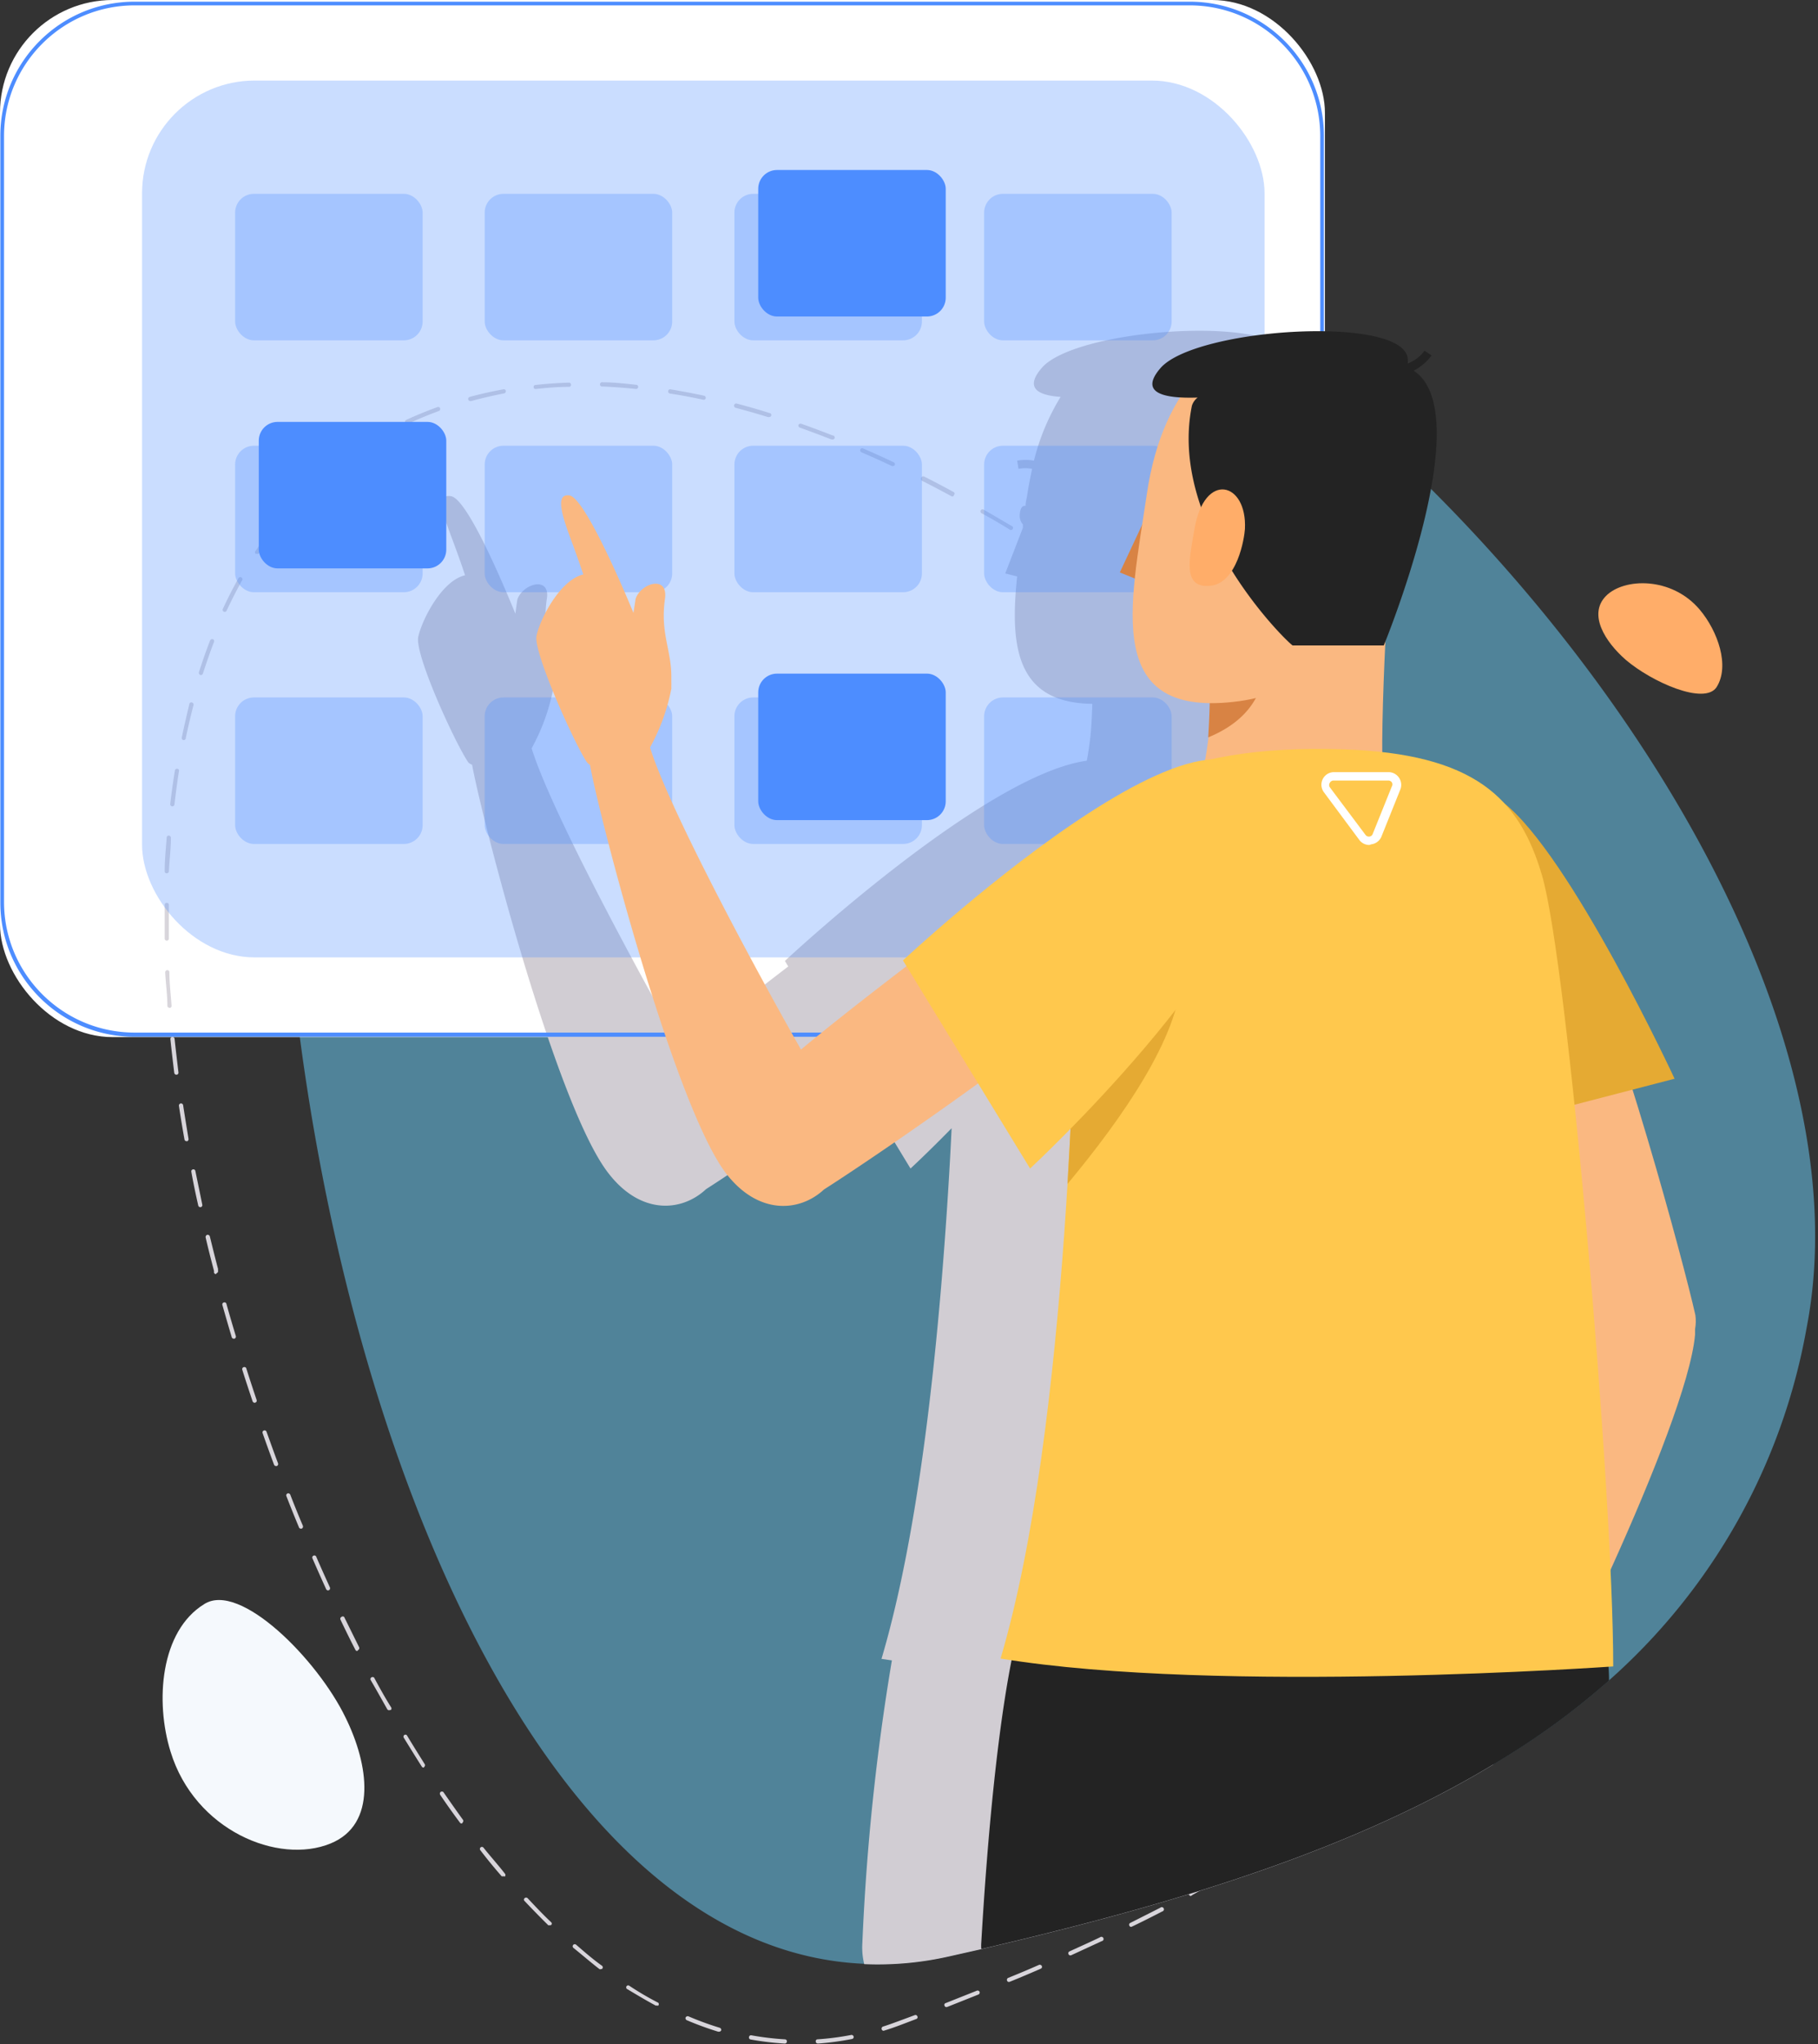
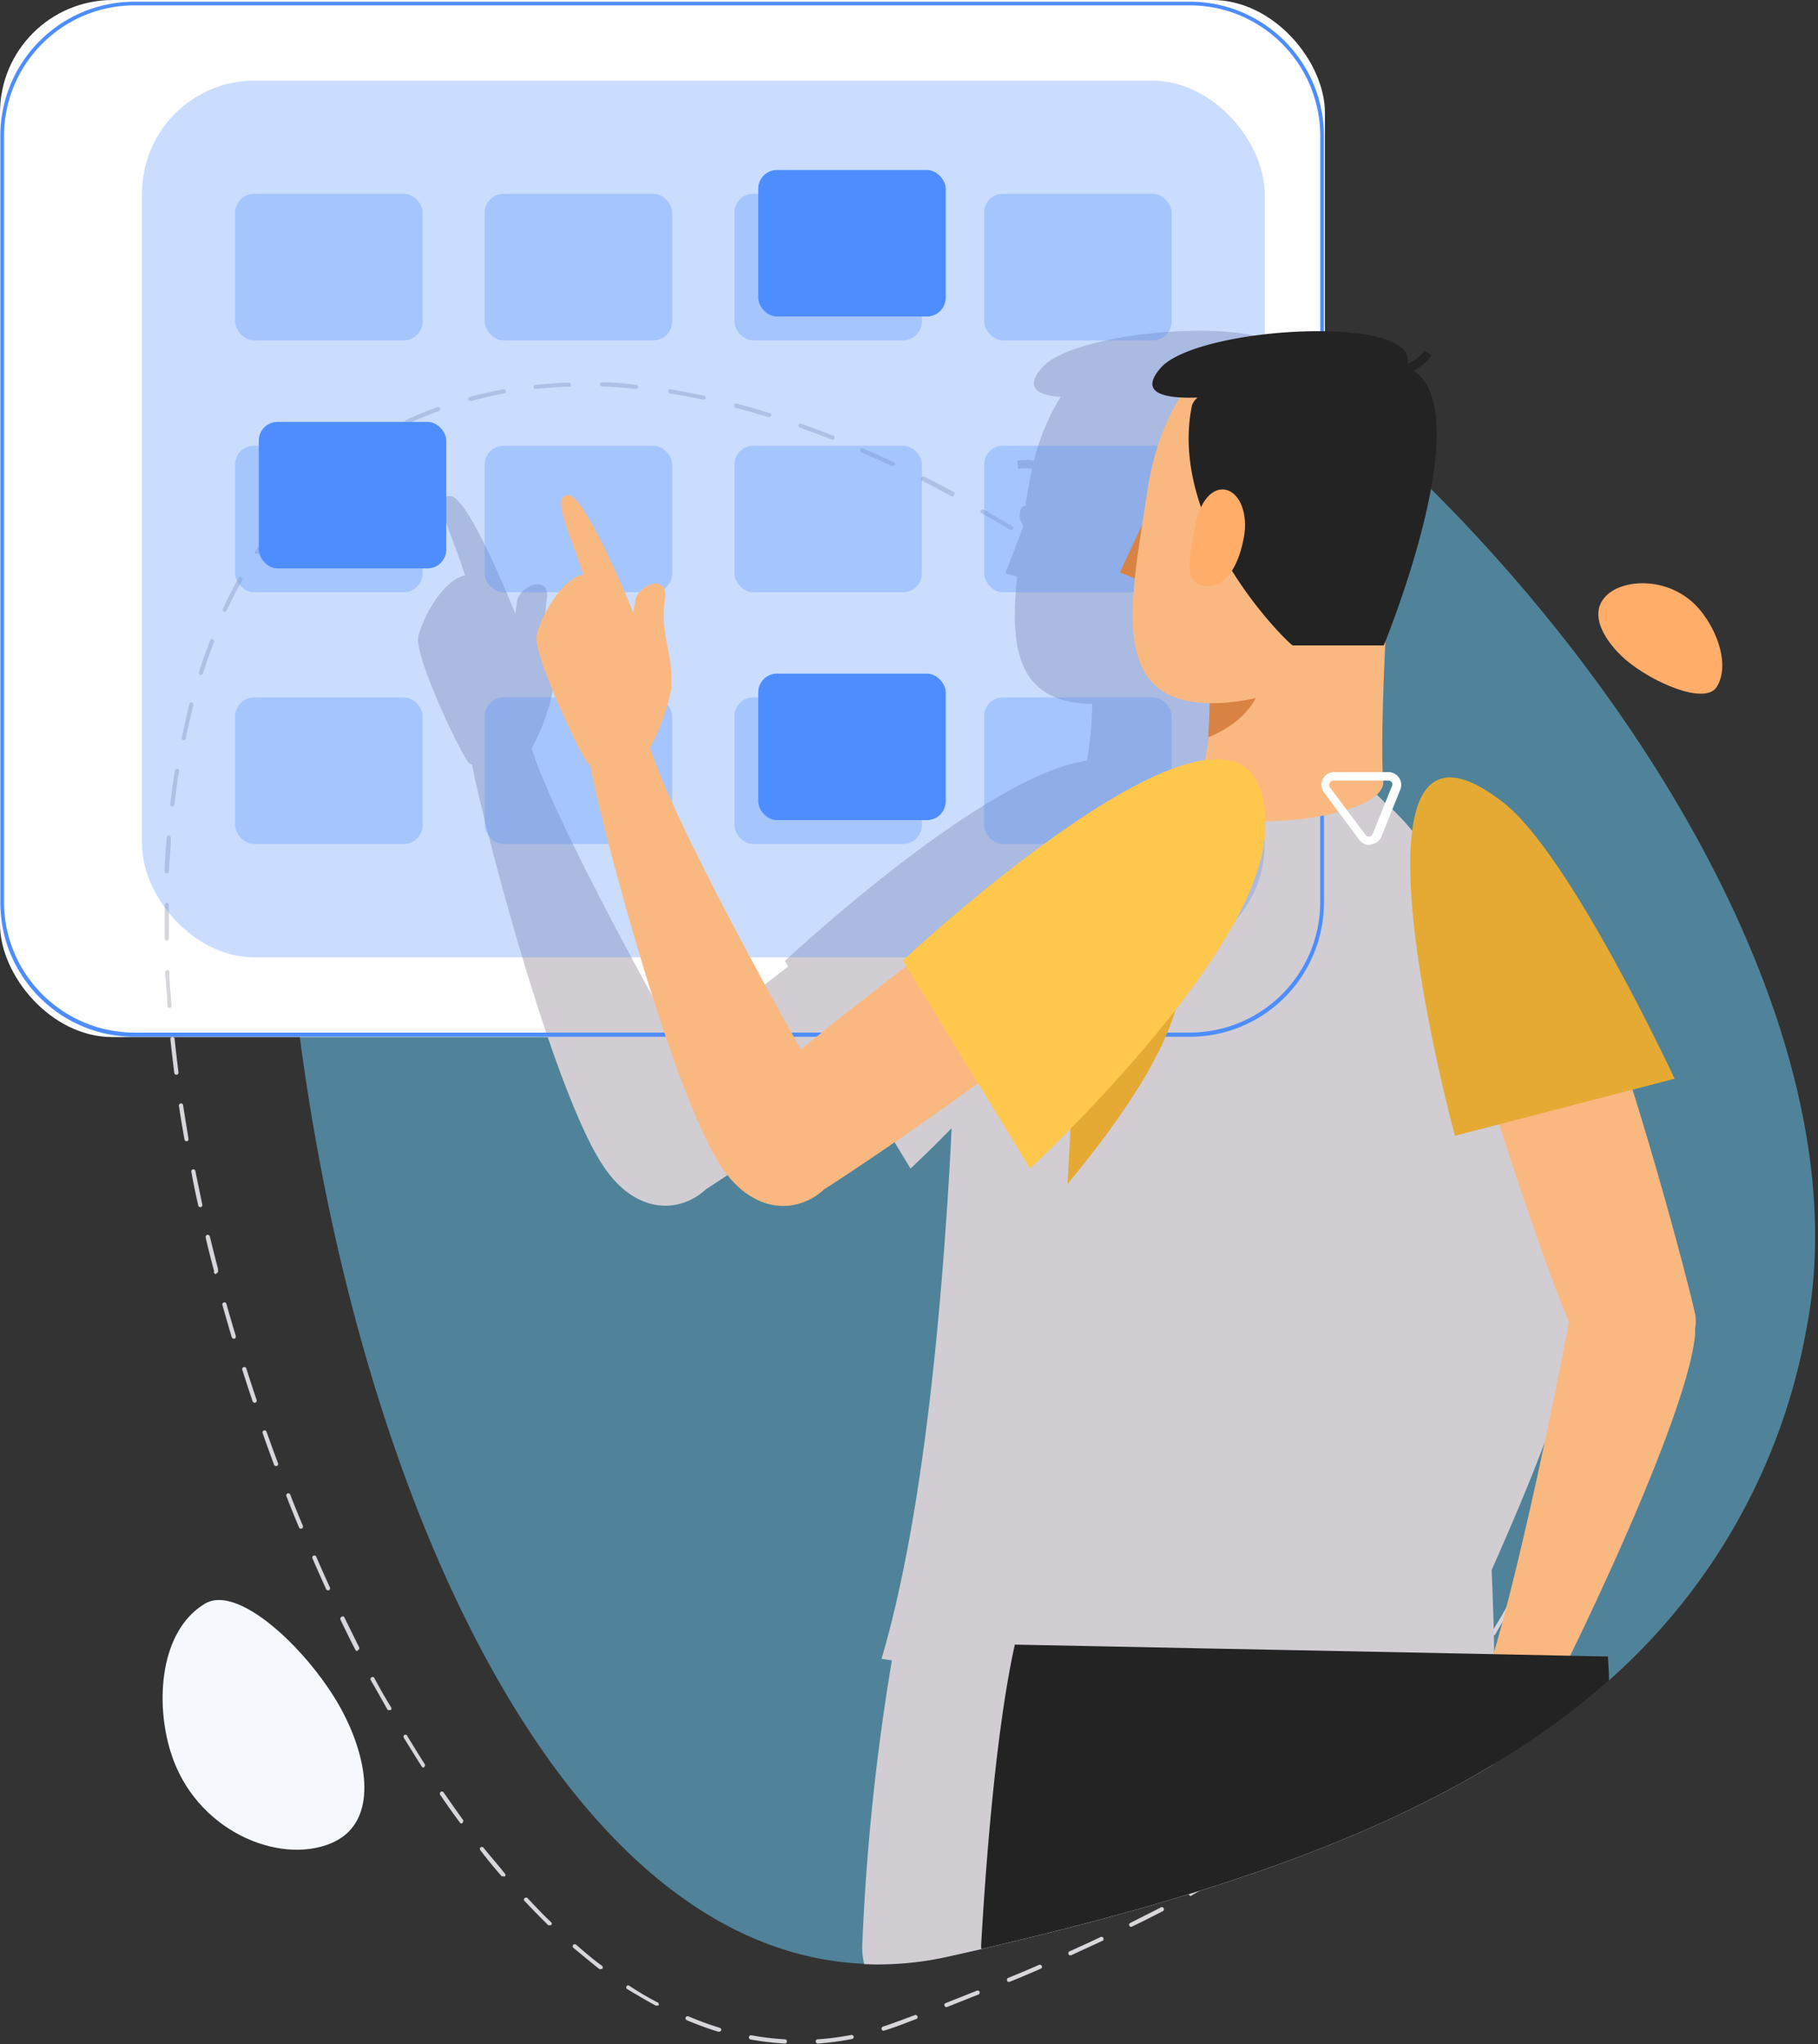
<svg xmlns="http://www.w3.org/2000/svg" width="542" height="609" viewBox="0 0 542 609">
  <rect x="0" y="0" width="542" height="609" fill="#333333" stroke="none" />
  <g fill-rule="nonzero" fill="none">
    <path d="M538.6 395.65a182.85 182.85 0 0 1-58.9 105 223.2 223.2 0 0 1-34.5 25c-43.25 26.15-96.85 42-152.65 55L283 582.8a96 96 0 0 1-25.3 2.3c-88.75-3.7-149.2-135.25-168-273.7C73.3 188.15 100.75 48.55 223.65 42.25c46.15-2.3 100 20.7 150 57.7 3.6 2.65 7.2 5.4 10.75 8.2l2.2 1.75c93.35 74.4 169.6 195.05 152 285.75z" fill="#6DD2FF" opacity=".499" />
    <rect fill="#FFF" transform="rotate(180 197.5 154.5)" width="395" height="309" rx="33.6" />
    <path d="M103 511.7c6.95 14.05 9.5 31.85-4.45 37.55-15.6 6.4-40.5-3.9-47.7-27.35-4.65-15-3.05-35.9 10-43.95C71.5 471.05 94.7 494.5 103 511.7z" fill="#F5F9FD" />
    <path d="M484.7 196.6c-6.25-5.45-11.25-13.55-5.95-19 5.3-5.45 19.6-5.9 28 4.05 5.35 6.35 9.05 16.75 5 23.1-3.6 5.4-19.25-1.5-27.05-8.15z" fill="#FFAD69" />
    <path d="M233.8 608.85a84.4 84.4 0 0 1-10-1.2.6.6 0 0 1-.5-.75.6.6 0 0 1 .7-.5 84 84 0 0 0 10 1.2.6.6 0 0 1 .6.65.65.65 0 0 1-.8.6zm10 0a.6.6 0 0 1-.6-.6.55.55 0 0 1 .55-.65 81.7 81.7 0 0 0 10-1.3.65.65 0 0 1 .75.5.6.6 0 0 1-.5.7 84.3 84.3 0 0 1-10 1.35h-.2zm-29.6-3.5a94.1 94.1 0 0 1-9.45-3.45.65.65 0 0 1-.35-.8.7.7 0 0 1 .85-.35 91.2 91.2 0 0 0 9.3 3.4.65.65 0 0 1 .45.8.7.7 0 0 1-.8.35v.05zm49.25-.3a.6.6 0 0 1-.6-.45.65.65 0 0 1 .4-.8c1.45-.45 2.95-1 4.45-1.55l5-1.85a.6.6 0 0 1 .8.35.55.55 0 0 1-.35.8l-5 1.9c-1.5.55-3.05 1.1-4.55 1.55l-.15.05zm18.7-7.05a.6.6 0 0 1-.55-.4.55.55 0 0 1 .35-.8l9.3-3.7a.65.65 0 0 1 .8.35.65.65 0 0 1-.35.8l-9.3 3.7-.25.05zm-86.35-.45h-.3c-2.9-1.55-5.8-3.3-8.65-5a.65.65 0 0 1 0-.85.6.6 0 0 1 .85 0c2.8 1.85 5.7 3.55 8.55 5a.65.65 0 0 1 0 .85.65.65 0 0 1-.45-.05v.05zm105-7.05a.55.55 0 0 1-.55-.35.65.65 0 0 1 .3-.85c3.1-1.25 6.2-2.55 9.25-3.9a.7.7 0 0 1 .8.35.6.6 0 0 1-.3.8c-3.1 1.35-6.15 2.65-9.25 3.9l-.25.05zm-121.7-3.8a.55.55 0 0 1-.35 0c-2.6-2-5-4.1-7.8-6.35a.621.621 0 0 1 .8-.95c2.55 2.2 5 4.35 7.75 6.3a.6.6 0 0 1 0 .9.6.6 0 0 1-.5.05l.1.05zm140-4.1a.6.6 0 0 1-.55-.4.6.6 0 0 1 .3-.8c3.05-1.4 6.1-2.75 9.1-4.2a.65.65 0 1 1 .5 1.15l-9.1 4.2-.25.05zm18.15-8.5a.6.6 0 0 1-.55-.35.6.6 0 0 1 .3-.85l8.9-4.5a.65.65 0 1 1 .6 1.1c-3 1.55-5.95 3.05-9 4.5l-.25.1zm-173.4-.5a.55.55 0 0 1-.4 0c-2.333-2.3-4.683-4.7-7.05-7.2a.55.55 0 0 1 0-.85.65.65 0 0 1 .9 0c2.35 2.5 4.7 5 7 7.15a.55.55 0 0 1 0 .85.5.5 0 0 1-.45 0v.05zm191.2-8.7a.7.7 0 0 1-.55-.35.65.65 0 0 1 .25-.85c2.95-1.6 5.9-3.25 8.7-5a.65.65 0 0 1 .85 0 .6.6 0 0 1 0 .85l-8.75 5-.5.35zm-205-5.9a.7.7 0 0 1-.5 0c-2.15-2.45-4.25-5-6.35-7.75a.605.605 0 0 1 .95-.75c2.1 2.65 4.25 5 6.35 7.7a.65.65 0 0 1 0 .9l-.45-.1zm222.15-4.15a.55.55 0 0 1-.5-.3.6.6 0 0 1 0-.85c2.9-1.8 5.75-3.6 8.45-5.4a.6.6 0 1 1 .85.85c-2.7 1.8-5.55 3.6-8.45 5.4l-.35.3zm16.75-11.05a.6.6 0 0 1-.5 0 .6.6 0 0 1 0-.85c2.75-2 5.45-3.95 8.05-5.95a.6.6 0 1 1 .85.85c-2.6 2-5.3 4-8.1 5.95a.5.5 0 0 1-.15-.05l-.15.05zm-251.35-.5a.6.6 0 0 1-.5-.3c-1.95-2.6-3.9-5.35-5.8-8.15a.7.7 0 0 1 0-.9.65.65 0 0 1 .9 0c1.9 2.75 3.85 5.5 5.75 8.15a.6.6 0 0 1 0 .85.65.65 0 0 1-.2.3l-.15.05zm267.25-11.65a.7.7 0 0 1-.5-.25.6.6 0 0 1 0-.85c2.55-2.15 5-4.35 7.55-6.55a.6.6 0 0 1 .85 0 .65.65 0 0 1 0 .9l-7.6 6.55a.65.65 0 0 1-.15.15l-.15.05zm-278.55-5a.7.7 0 0 1-.55-.3c-1.75-2.75-3.55-5.65-5.3-8.5a.65.65 0 0 1 0-.85.6.6 0 0 1 .85 0c1.7 2.85 3.5 5.7 5.25 8.5a.65.65 0 0 1 0 .85l-.25.3zm293.4-8.5a.45.45 0 0 1-.4 0 .55.55 0 0 1 0-.85c2.35-2.4 4.7-5 6.9-7.2a.6.6 0 0 1 .85 0 .65.65 0 0 1 0 .9c-2.2 2.4-4.55 5-6.95 7.25a.6.6 0 0 1-.4-.1zm-303.7-8.6a.65.65 0 0 1-.55-.3c-1.6-2.85-3.25-5.8-5-8.8a.65.65 0 0 1 1.1-.6c1.6 3 3.25 5.95 5 8.75a.65.65 0 0 1 0 .85l-.55.1zm317.2-6.2h-.4a.65.65 0 0 1 0-.9c2.1-2.6 4.15-5 6.1-7.9a.6.6 0 1 1 .85.85c-1.95 2.65-4 5.35-6.15 7.95a.55.55 0 0 1-.3 0h-.1zM106.5 491.9a.6.6 0 0 1-.55-.35c-1.55-3-3.05-6.05-4.45-9a.6.6 0 0 1 .3-.8.6.6 0 0 1 .8 0l4.45 9a.65.65 0 0 1-.25.85l-.3.3zm338.45-4.7h-.3a.6.6 0 0 1 0-.85c1.8-2.8 3.5-5.65 5-8.55a.65.65 0 1 1 1.1.6c-1.65 2.9-3.4 5.8-5 8.6a.7.7 0 0 1-.7.25l-.1-.05zM97.8 473.85a.6.6 0 0 1-.55-.35c-1.4-3.05-2.75-6.1-4.1-9.2a.6.6 0 0 1 .3-.8.6.6 0 0 1 .85.35c1.3 3.05 2.7 6.1 4.05 9.1a.65.65 0 0 1-.3.85l-.25.05zm356.9-4.1a.65.65 0 0 1-.3-.85c1.45-2.95 2.8-6 4.1-9.1a.6.6 0 0 1 .8-.3.65.65 0 0 1 .35.8c-1.3 3.1-2.65 6.2-4.1 9.15a.65.65 0 0 1-.85.3zm-365-14.3a.55.55 0 0 1-.55-.35c-1.3-3.1-2.55-6.2-3.75-9.3a.6.6 0 0 1 .35-.85.65.65 0 0 1 .8.4c1.2 3.1 2.45 6.2 3.75 9.25a.7.7 0 0 1-.35.85h-.25zm372.6-4.2a.65.65 0 0 1-.4-.8c1.1-3.15 2.05-6.35 2.95-9.5a.618.618 0 1 1 1.2.3c-.9 3.2-1.9 6.45-2.95 9.6a.65.65 0 0 1-.6.4h-.2zm-380-14.45a.65.65 0 0 1-.6-.4c-1.15-3.1-2.3-6.25-3.4-9.4a.617.617 0 1 1 1.15-.45c1.15 3.15 2.25 6.3 3.45 9.45a.65.65 0 0 1-.4.8h-.2zm385.25-5a.65.65 0 0 1-.5-.75c.7-3.3 1.35-6.6 1.85-10a.65.65 0 0 1 .75-.5.6.6 0 0 1 .5.7c-.5 3.25-1.15 6.55-1.85 10a.7.7 0 0 1-.45 1l-.3-.45zM75.9 417.95a.7.7 0 0 1-.6-.45c-1.05-3.15-2.1-6.3-3.1-9.5a.65.65 0 0 1 1.2-.4c1 3.2 2.05 6.35 3.1 9.5a.6.6 0 0 1-.4.8l-.2.05zm395-5.65a.55.55 0 0 1-.55-.65c.35-3.25.65-6.6.85-10a.6.6 0 0 1 .65-.6.7.7 0 0 1 .6.65c0 3.4-.5 6.75-.85 10a.65.65 0 0 1-.5.55l-.2.05zM69.7 398.85a.65.65 0 0 1-.6-.4c-.95-3.2-1.9-6.45-2.8-9.65a.6.6 0 0 1 .45-.75.6.6 0 0 1 .75.4c.9 3.25 1.85 6.45 2.8 9.6a.65.65 0 0 1-.4.8h-.2zm402.45-6.6a.6.6 0 0 1-.6-.6c0-3.3-.25-6.65-.5-10a.6.6 0 0 1 .55-.7.65.65 0 0 1 .7.6c0 3.3.45 6.7.5 10a.65.65 0 0 1-.6.65l-.05.05zM64.4 379.6a.6.6 0 0 1-.6-.45v-.5c-.85-3.25-1.7-6.5-2.5-10a.7.7 0 0 1 .5-.75.7.7 0 0 1 .75.45c.8 3.25 1.6 6.5 2.45 9.7v.5a.65.65 0 0 1-.45.8l-.15.25zm406.05-7.35a.65.65 0 0 1-.65-.5c-.5-3.2-1.1-6.5-1.8-10a.65.65 0 0 1 .45-.75.65.65 0 0 1 .75.5c.75 3.3 1.35 6.6 1.85 10a.6.6 0 0 1-.5.7l-.1.05zM59.7 359.65a.6.6 0 0 1-.6-.5c-.75-3.3-1.45-6.6-2.05-10a.6.6 0 0 1 .5-.75.6.6 0 0 1 .7.5c.65 3.2 1.35 6.5 2.05 10a.6.6 0 0 1-.45.75h-.15zm406.7-6.8a.6.6 0 0 1-.6-.5c-.9-3.1-1.9-6.35-2.95-9.5a.6.6 0 0 1 .4-.8.6.6 0 0 1 .8.4c1.05 3.2 2.05 6.45 2.95 9.6a.6.6 0 0 1-.45.75l-.15.05zM55.6 340a.6.6 0 0 1-.6-.5c-.6-3.3-1.15-6.65-1.65-10a.65.65 0 0 1 .55-.75.65.65 0 0 1 .7.55c.5 3.3 1.05 6.6 1.6 10a.65.65 0 0 1-.5.75l-.1-.05zm404.1-6.15a.65.65 0 0 1-.6-.4c-1.2-3.05-2.45-6.15-3.8-9.25a.6.6 0 0 1 .3-.8.65.65 0 0 1 .85.3c1.35 3.1 2.65 6.2 3.8 9.3a.6.6 0 0 1-.35.8l-.2.05zM52.6 320.2a.65.65 0 0 1-.65-.55c-.4-3.3-.8-6.65-1.15-10a.6.6 0 0 1 .55-.7.65.65 0 0 1 .7.55c.35 3.3.75 6.65 1.15 10a.6.6 0 0 1-.55.7h-.05zm399.2-4.7a.75.75 0 0 1-.6-.35c-1.4-2.9-2.95-5.9-4.55-8.9a.65.65 0 0 1 0-.85.65.65 0 0 1 .85.25c1.6 3 3.15 6 4.6 8.95a.65.65 0 0 1-.3.85v.05zM50.5 300.25a.6.6 0 0 1-.6-.55c0-3.4-.5-6.8-.65-10a.65.65 0 0 1 .6-.65.6.6 0 0 1 .65.6c0 3.25.4 6.6.65 10a.6.6 0 0 1-.6.65l-.05-.05zm391.8-2.4a.55.55 0 0 1-.5-.3c-1.65-2.85-3.4-5.7-5-8.55a.7.7 0 0 1 0-.9.65.65 0 0 1 .85 0c1.8 2.9 3.55 5.75 5 8.6a.6.6 0 0 1 0 .85l-.35.3zm-10.6-17a.8.8 0 0 1-.55 0c-1.8-2.7-3.7-5.45-5.65-8.25a.6.6 0 0 1 0-.85.65.65 0 0 1 .9 0c2 2.75 3.9 5.55 5.7 8.25a.65.65 0 0 1 0 .85.5.5 0 0 1-.4 0zm-382-.6a.6.6 0 0 1-.6-.6V269.6a.6.6 0 0 1 .6-.6.6.6 0 0 1 .65.6v10a.6.6 0 0 1-.6.65h-.05zm370.55-15.7a.6.6 0 0 1-.5 0c-2.05-2.7-4.1-5.35-6.15-7.9a.6.6 0 0 1 0-.85.6.6 0 0 1 .9 0c2 2.55 4.1 5 6.15 7.9a.65.65 0 0 1 0 .9l-.4-.05zM49.7 260.2a.6.6 0 0 1-.6-.65c0-3.35.35-6.7.6-10a.6.6 0 0 1 .65-.6.7.7 0 0 1 .6.7c0 3.25-.45 6.65-.6 10a.65.65 0 0 1-.65.55zm357.85-11.3a.65.65 0 0 1-.5 0l-6.55-7.6a.6.6 0 0 1 0-.85.6.6 0 0 1 .9 0c2.15 2.4 4.35 5 6.55 7.55a.65.65 0 0 1 0 .9.55.55 0 0 1-.4 0zM51.3 240.25a.65.65 0 0 1-.55-.7c.4-3.35.85-6.7 1.4-10a.6.6 0 0 1 .7-.5.55.55 0 0 1 .5.7c-.5 3.2-.95 6.55-1.35 10a.65.65 0 0 1-.7.5zm342.95-6.35a.55.55 0 0 1-.45 0c-2.25-2.45-4.6-5-6.9-7.25a.65.65 0 0 1 0-.9.7.7 0 0 1 .9 0c2.3 2.4 4.65 5 6.9 7.3a.65.65 0 0 1 0 .9.8.8 0 0 1-.45-.05zM54.7 220.5a.6.6 0 0 1-.5-.75c.65-3.25 1.45-6.55 2.25-10a.6.6 0 0 1 .8-.45.65.65 0 0 1 .45.75c-.85 3.2-1.6 6.5-2.3 9.75a.65.65 0 0 1-.7.7zm325.85-.95a.5.5 0 0 1-.45 0c-2.45-2.35-5-4.7-7.25-6.95a.6.6 0 0 1 0-.85.65.65 0 0 1 .9 0c2.4 2.25 5 4.6 7.25 6.95a.65.65 0 0 1 0 .9.6.6 0 0 1-.7-.05h.25zm-14.7-13.75a.65.65 0 0 1-.4 0c-2.45-2.25-5-4.45-7.55-6.6a.7.7 0 0 1 0-.9.65.65 0 0 1 .9 0l7.55 6.6a.7.7 0 0 1 0 .9.65.65 0 0 1-.75 0h.25zM59.7 201.1a.7.7 0 0 1-.4-.8c1.05-3.25 2.15-6.45 3.35-9.5a.7.7 0 0 1 .8-.35.6.6 0 0 1 .35.8c-1.15 3-2.25 6.2-3.3 9.4a.65.65 0 0 1-.8.45zm290.7-8.35a.55.55 0 0 1-.4 0c-2.6-2.1-5-4.25-7.8-6.25a.65.65 0 0 1 .8-1c2.55 2.05 5 4.15 7.8 6.3a.6.6 0 0 1 0 .85.7.7 0 0 1-.4.1zm-283.65-10.5a.6.6 0 0 1-.3-.85c1.4-3.05 2.95-6.05 4.55-8.95a.65.65 0 1 1 1.1.6c-1.6 2.85-3.1 5.85-4.55 8.9a.6.6 0 0 1-.8.3zm267.95-1.85h-.35c-2.65-2-5.4-4-8.1-5.9a.65.65 0 0 1 .7-1.05c2.75 1.95 5.45 3.95 8.15 5.95a.6.6 0 0 1 0 .85.6.6 0 0 1-.4.15zm-16.35-11.65a.4.4 0 0 1-.35 0l-8.3-5.6a.617.617 0 0 1 .65-1.05c2.833 1.8 5.633 3.65 8.4 5.55a.65.65 0 0 1 0 .85.5.5 0 0 1-.4.25zM76.55 165h-.35a.6.6 0 0 1 0-.85c1.9-2.85 3.9-5.55 5.95-8.15a.6.6 0 0 1 .85 0 .6.6 0 0 1 0 .9c-2 2.55-4 5-5.85 8a.55.55 0 0 1-.6.1zm225-7.1h-.35c-2.8-1.75-5.7-3.45-8.6-5a.617.617 0 1 1 .65-1.05c2.9 1.65 5.8 3.4 8.6 5a.6.6 0 0 1 0 .85.55.55 0 0 1-.35.2h.05zm-212.5-8.5a.6.6 0 0 1-.4 0 .6.6 0 0 1 0-.85c2.35-2.45 5-5 7.3-6.95a.65.65 0 0 1 .9 0 .65.65 0 0 1 0 .9c-2.45 2.15-5 4.45-7.2 6.85a.65.65 0 0 1-.65.05h.05zm195-1.5h-.3c-2.933-1.6-5.883-3.15-8.85-4.65a.65.65 0 0 1-.2-1 .6.6 0 0 1 .85-.25c2.9 1.45 5.9 3.05 8.85 4.65a.6.6 0 0 1 0 .85.55.55 0 0 1-.3.4h-.05zm-17.85-9.05h-.3c-2.95-1.4-6.05-2.8-9.1-4.1a.65.65 0 0 1-.3-.85.6.6 0 0 1 .8-.3c3.1 1.35 6.15 2.7 9.15 4.15a.6.6 0 0 1 .3.8.6.6 0 0 1-.5.3h-.05zm-162.15-2.55a.55.55 0 0 1-.5-.25.6.6 0 0 1 0-.85c2.75-1.95 5.55-3.8 8.45-5.45a.65.65 0 0 1 .65 1.1c-2.85 1.65-5.7 3.45-8.35 5.35a.6.6 0 0 1-.2.1h-.05zm143.75-5.4c-3.1-1.2-6.25-2.4-9.35-3.5a.65.65 0 0 1-.4-.8.7.7 0 0 1 .8-.35c3.15 1.1 6.3 2.3 9.4 3.5a.6.6 0 1 1 0 1.2l-.45-.05zm-126.45-4.6a.7.7 0 0 1-.55-.35.65.65 0 0 1 .3-.85c3-1.35 6.1-2.65 9.3-3.8a.6.6 0 0 1 .8.35.65.65 0 0 1-.35.8 126.48 126.48 0 0 0-9.2 3.8l-.3.05zm107.55-2.05c-3.2-1-6.4-1.9-9.6-2.75a.7.7 0 0 1-.45-.75.65.65 0 0 1 .85-.5c3.15.85 6.4 1.75 9.65 2.8a.6.6 0 1 1 0 1.2h-.45zm-88.7-4.75a.7.7 0 0 1-.6-.45.65.65 0 0 1 .45-.8c3.15-.85 6.45-1.6 10-2.25a.6.6 0 0 1 .75.45.65.65 0 0 1-.5.75c-3.3.65-6.55 1.4-9.7 2.25l-.4.05zm69.5-.4c-3.3-.7-6.6-1.35-10-1.85a.65.65 0 0 1-.5-.75.6.6 0 0 1 .7-.5c3.2.55 6.55 1.15 10 1.9a.65.65 0 0 1 .5.75.6.6 0 0 1-.7.45zm-20-3.2c-3.3-.35-6.65-.6-10-.75a.65.65 0 1 1 0-1.25c3.3 0 6.7.4 10 .75a.6.6 0 0 1 .55.7.65.65 0 0 1-.55.55zm-30 0a.55.55 0 0 1-.6-.55.55.55 0 0 1 .55-.65c3.25-.35 6.6-.6 10-.7a.65.65 0 0 1 .6.6.6.6 0 0 1-.6.65c-3.35 0-6.7.3-10 .65h.05z" fill="#D8D5DB" />
    <path d="M469.7 396.1v1.65c-1.25 13.95-13.25 43.7-25 70 .4 9.5.7 18 .75 25v3.7H444c.35 6.2.8 16.95 1.15 29.3-43.25 26.15-96.85 42-152.65 55l-9.55 2.15a96 96 0 0 1-25.3 2.3 20.95 20.95 0 0 1-.55-6.4 678.5 678.5 0 0 1 8.8-84.1l-3.1-.45c11.35-38.3 17.05-93.55 20-141.5.35-5.65.65-11.15.9-16.6-7.25 7.4-12.25 12-12.25 12L256.1 322.9c-18.95 13.7-36.85 25.8-45.6 31.4-7.25 6.8-19.6 7.8-29.3-5-15.7-20.55-37.85-106.8-40.45-121.45a3.85 3.85 0 0 1-1.05-.6c-3.6-5-16.2-32.25-15-37.55 1.2-5.3 7.1-16.75 13.95-18.3-.8-2.45-1.7-5-3-8.55-2.9-7.9-6.35-15.9-1.15-15 5.2.9 17.1 30 19.15 35 .3-2.35.6-4.25.6-4.25 1.6-4.7 10-7.2 8.75 0-1.45 10 2.05 15 1.9 23.25v1.65c.02.3.02.6 0 .9a2.65 2.65 0 0 1 0 .65v.35a60.85 60.85 0 0 1-6.4 17.55c5.45 17.8 30.45 64.35 45 90 8.9-7.4 20-16.2 31.5-25l-1-1.65s59.3-55.45 90-59.65c.45-2.15.75-4.5 1.05-6.95.3-2.45.5-6.6.6-10-22.55-.25-24.65-16.85-22.4-37.95l-3.55-.9 5.25-13.6v-1a3.95 3.95 0 0 1-.95-2.4c0-1.65.45-3.05 1.35-3.1a.55.55 0 0 1 .4 0c0-1.2.4-2.4.55-3.6.4-2.65.9-5 1.4-7.45a10.5 10.5 0 0 0-4.05 0l-.4-2.45a14.25 14.25 0 0 1 5 0 67.3 67.3 0 0 1 7.95-19c-7.2-.5-10.6-2.85-5.6-8.65 7.75-9 44.45-13.5 62.95-9.7 6.5 1.35 10.75 3.7 10.8 7.2v1a10.95 10.95 0 0 0 4.7-3.8l2.1 1.4a14.1 14.1 0 0 1-4.6 4.15l-.75.4c19.8 12.9-8.2 82-8.3 82-.55 11.85-.9 23.55-.85 31.8 17.8 2.05 29.05 7.25 36.5 15.4 20 16.05 50.7 81.9 50.7 81.9l-12.55 3.3c8.95 28.7 16.55 57.5 18.75 67.15a17.05 17.05 0 0 1-.35 4.3z" fill="#D1CDD3" />
    <rect fill="#4D8DFF" opacity=".3" transform="rotate(180 209.675 154.625)" x="42.35" y="24" width="334.65" height="261.25" rx="33.6" />
    <path d="M354.7 308.9H40.1c-22.091 0-40-17.909-40-40V40.5c0-22.091 17.909-40 40-40h314.6c22.091 0 40 17.909 40 40v228.25a40.001 40.001 0 0 1-40 40.15zM40.1 1.6C18.628 1.628 1.228 19.028 1.2 40.5v228.25c.028 21.472 17.428 38.872 38.9 38.9h314.6c21.472-.028 38.872-17.428 38.9-38.9V40.5c-.028-21.472-17.428-38.872-38.9-38.9H40.1z" fill="#4D8DFF" />
    <g opacity=".3" transform="translate(70.1 57.75)" fill="#4D8DFF">
      <rect transform="rotate(180 27.95 21.825)" width="55.9" height="43.65" rx="5.6" />
      <rect transform="rotate(180 102.35 21.825)" x="74.4" width="55.9" height="43.65" rx="5.6" />
      <rect transform="rotate(180 176.8 21.825)" x="148.85" width="55.9" height="43.65" rx="5.6" />
      <rect transform="rotate(180 251.25 21.825)" x="223.3" width="55.9" height="43.65" rx="5.6" />
    </g>
    <g opacity=".3" transform="translate(70.1 132.8)" fill="#4D8DFF">
      <rect transform="rotate(180 27.95 21.825)" width="55.9" height="43.65" rx="5.6" />
      <rect transform="rotate(180 102.35 21.825)" x="74.4" width="55.9" height="43.65" rx="5.6" />
      <rect transform="rotate(180 176.8 21.825)" x="148.85" width="55.9" height="43.65" rx="5.6" />
      <rect transform="rotate(180 251.25 21.825)" x="223.3" width="55.9" height="43.65" rx="5.6" />
    </g>
    <g opacity=".3" transform="translate(70.1 207.8)" fill="#4D8DFF">
      <rect transform="rotate(180 27.95 21.825)" width="55.9" height="43.65" rx="5.6" />
      <rect transform="rotate(180 102.35 21.825)" x="74.4" width="55.9" height="43.65" rx="5.6" />
      <rect transform="rotate(180 176.8 21.825)" x="148.85" width="55.9" height="43.65" rx="5.6" />
      <rect transform="rotate(180 251.25 21.825)" x="223.3" width="55.9" height="43.65" rx="5.6" />
    </g>
    <rect fill="#4D8DFF" transform="rotate(180 254 72.475)" x="226.05" y="50.65" width="55.9" height="43.65" rx="5.6" />
    <rect fill="#4D8DFF" transform="rotate(180 254 222.525)" x="226.05" y="200.7" width="55.9" height="43.65" rx="5.6" />
    <rect fill="#4D8DFF" transform="rotate(180 105.1 147.525)" x="77.15" y="125.7" width="55.9" height="43.65" rx="5.6" />
    <path d="M416.05 149.1c-1.7 10.9-5 70-3.65 83.5s-65 17.6-56.15 2.55c8.85-15.05 2.55-65 2.55-65l57.25-21.05z" fill="#FAB881" />
    <path d="m411.45 150.8-52.65 19.25a273.5 273.5 0 0 1 1.4 49.65c21.7-8.95 16.9-27.15 16.9-36.95 0-8.9 34.4-30.25 34.35-31.95zM342.05 153.05l-8.2 17.5 10 4.05z" fill="#D88344" />
    <path d="M341.9 147.25c-5 33.65-13.2 67.2 27.6 61.65 40.8-5.55 47.1-57.75 47-67.65-.65-52.6-65-60.1-74.6 6z" fill="#FAB881" />
    <path d="M421.45 110.45a15.55 15.55 0 0 0 5.35-4.55l-2.1-1.4a11.35 11.35 0 0 1-5 3.8 6.8 6.8 0 0 0 0-1.05c0-13.6-63.3-9.7-73.75 2.45-6.2 7.2.4 9.1 11.1 8.75a5 5 0 0 0-1.7 2.4c-7.05 34.55 26.25 68.55 30 71.45h27.2s28.5-69.15 8.9-81.85z" fill="#232323" />
    <path d="M505.45 391.85c-3.6-16.05-22.35-85.5-37.25-118.8l-38.05 8.1s24.55 82.1 37.6 112.75c-3.05 16.5-18.45 93.25-27.95 114.7-4.2 10 11.7 13.85 15.55 9.05 3.85-4.8 47.55-92.6 50-120V396c.25-1.37.283-2.77.1-4.15z" fill="#FAB881" />
    <path d="M448.3 239.2c20 15.65 50.95 82.2 50.95 82.2l-65.5 17s-38.1-140.4 14.55-99.2z" fill="#E5AA33" />
    <path d="M479.7 500.7a223.2 223.2 0 0 1-34.5 25c-43.25 26.15-96.85 42-152.65 55a12.7 12.7 0 0 1 0-1.95c1.8-30.95 5-66.3 10-88.75l143.05 2.85 33.8.7c0 1.7.3 4.1.3 7.15z" fill="#232323" />
-     <path d="M400.4 223.25c39.25 1.3 52.55 14.55 59.3 37.5 7.7 26 21.25 183.25 21.25 235.75 0 0-117.55 8.35-182.65-2.35 20.4-68.95 22.6-192.9 23.05-230 .3-27.55 29.25-42.55 79.05-40.9z" fill="#FFC84D" />
    <path d="M408.25 251.75a3.7 3.7 0 0 1-3-1.5l-10.55-14.2a3.75 3.75 0 0 1 3-6h16.35a3.8 3.8 0 0 1 3.5 5l-5.7 14.2a3.75 3.75 0 0 1-3 2.3l-.6.2zm-10.65-19.2a1.25 1.25 0 0 0-1.15.7 1.2 1.2 0 0 0 0 1.3l10.65 14.2c.266.36.705.552 1.15.5a1.2 1.2 0 0 0 1-.8l5.7-14.15a1.15 1.15 0 0 0 0-1.2 1.25 1.25 0 0 0-1.05-.55h-16.3z" fill="#FFF" />
    <path d="M342.75 153.6c0 1.65-.45 3.05-1.35 3.1-.9.05-1.7-1.2-1.8-2.85-.1-1.65.45-3 1.35-3.1.9-.1 1.7 1.2 1.8 2.85zM348.75 143.7a9.3 9.3 0 0 0-9.5-4.05l-.55-2.4a11.8 11.8 0 0 1 12.15 5l-2.1 1.45z" />
    <path d="M321.2 273.3c-.3 18.15-1 47.1-2.95 79.45 16.65-20 33-43.65 33.95-61.4 1.35-24.4-12.5-25.9-31-18.05z" fill="#E5AA33" />
    <path d="m343.35 281.75-20-33.25s-55 39.65-84.55 64.2c-14.6-25.7-39.55-72.25-45-90a60 60 0 0 0 6.35-17.5.7.7 0 0 0 0-.35v-.65a6.2 6.2 0 0 0 0-.9v-1.7c0-8.05-3.35-13-1.9-23.2 1-7.15-7.15-4.7-8.75 0l-.65 4.2c-2.05-5-14.4-34.35-19.1-35-4.7-.65-1.75 7.25 1.15 15 1.25 3.45 2.2 6.15 3 8.55-6.9 1.6-13 13.4-13.95 18.35-.95 4.95 11.55 32.55 15 37.55.267.334.588.621.95.85 2.55 14.7 25 100.9 40.4 121.5 9.7 12.75 22.1 11.75 29.35 5 17.8-11.35 72.5-48.95 97.7-72.65z" fill="#FAB881" />
    <path d="M377.1 248.5c-2 36.7-70 99.65-70 99.65l-37.9-62s111.6-104.4 107.9-37.65z" fill="#FFC84D" />
    <path d="M356.1 157.65c-1.5 8.8-3.7 17.55 4.55 16.9 8.25-.65 10.35-14.35 10.5-16.95.7-14-12.1-17.35-15.05.05z" fill="#FFAD69" />
  </g>
</svg>